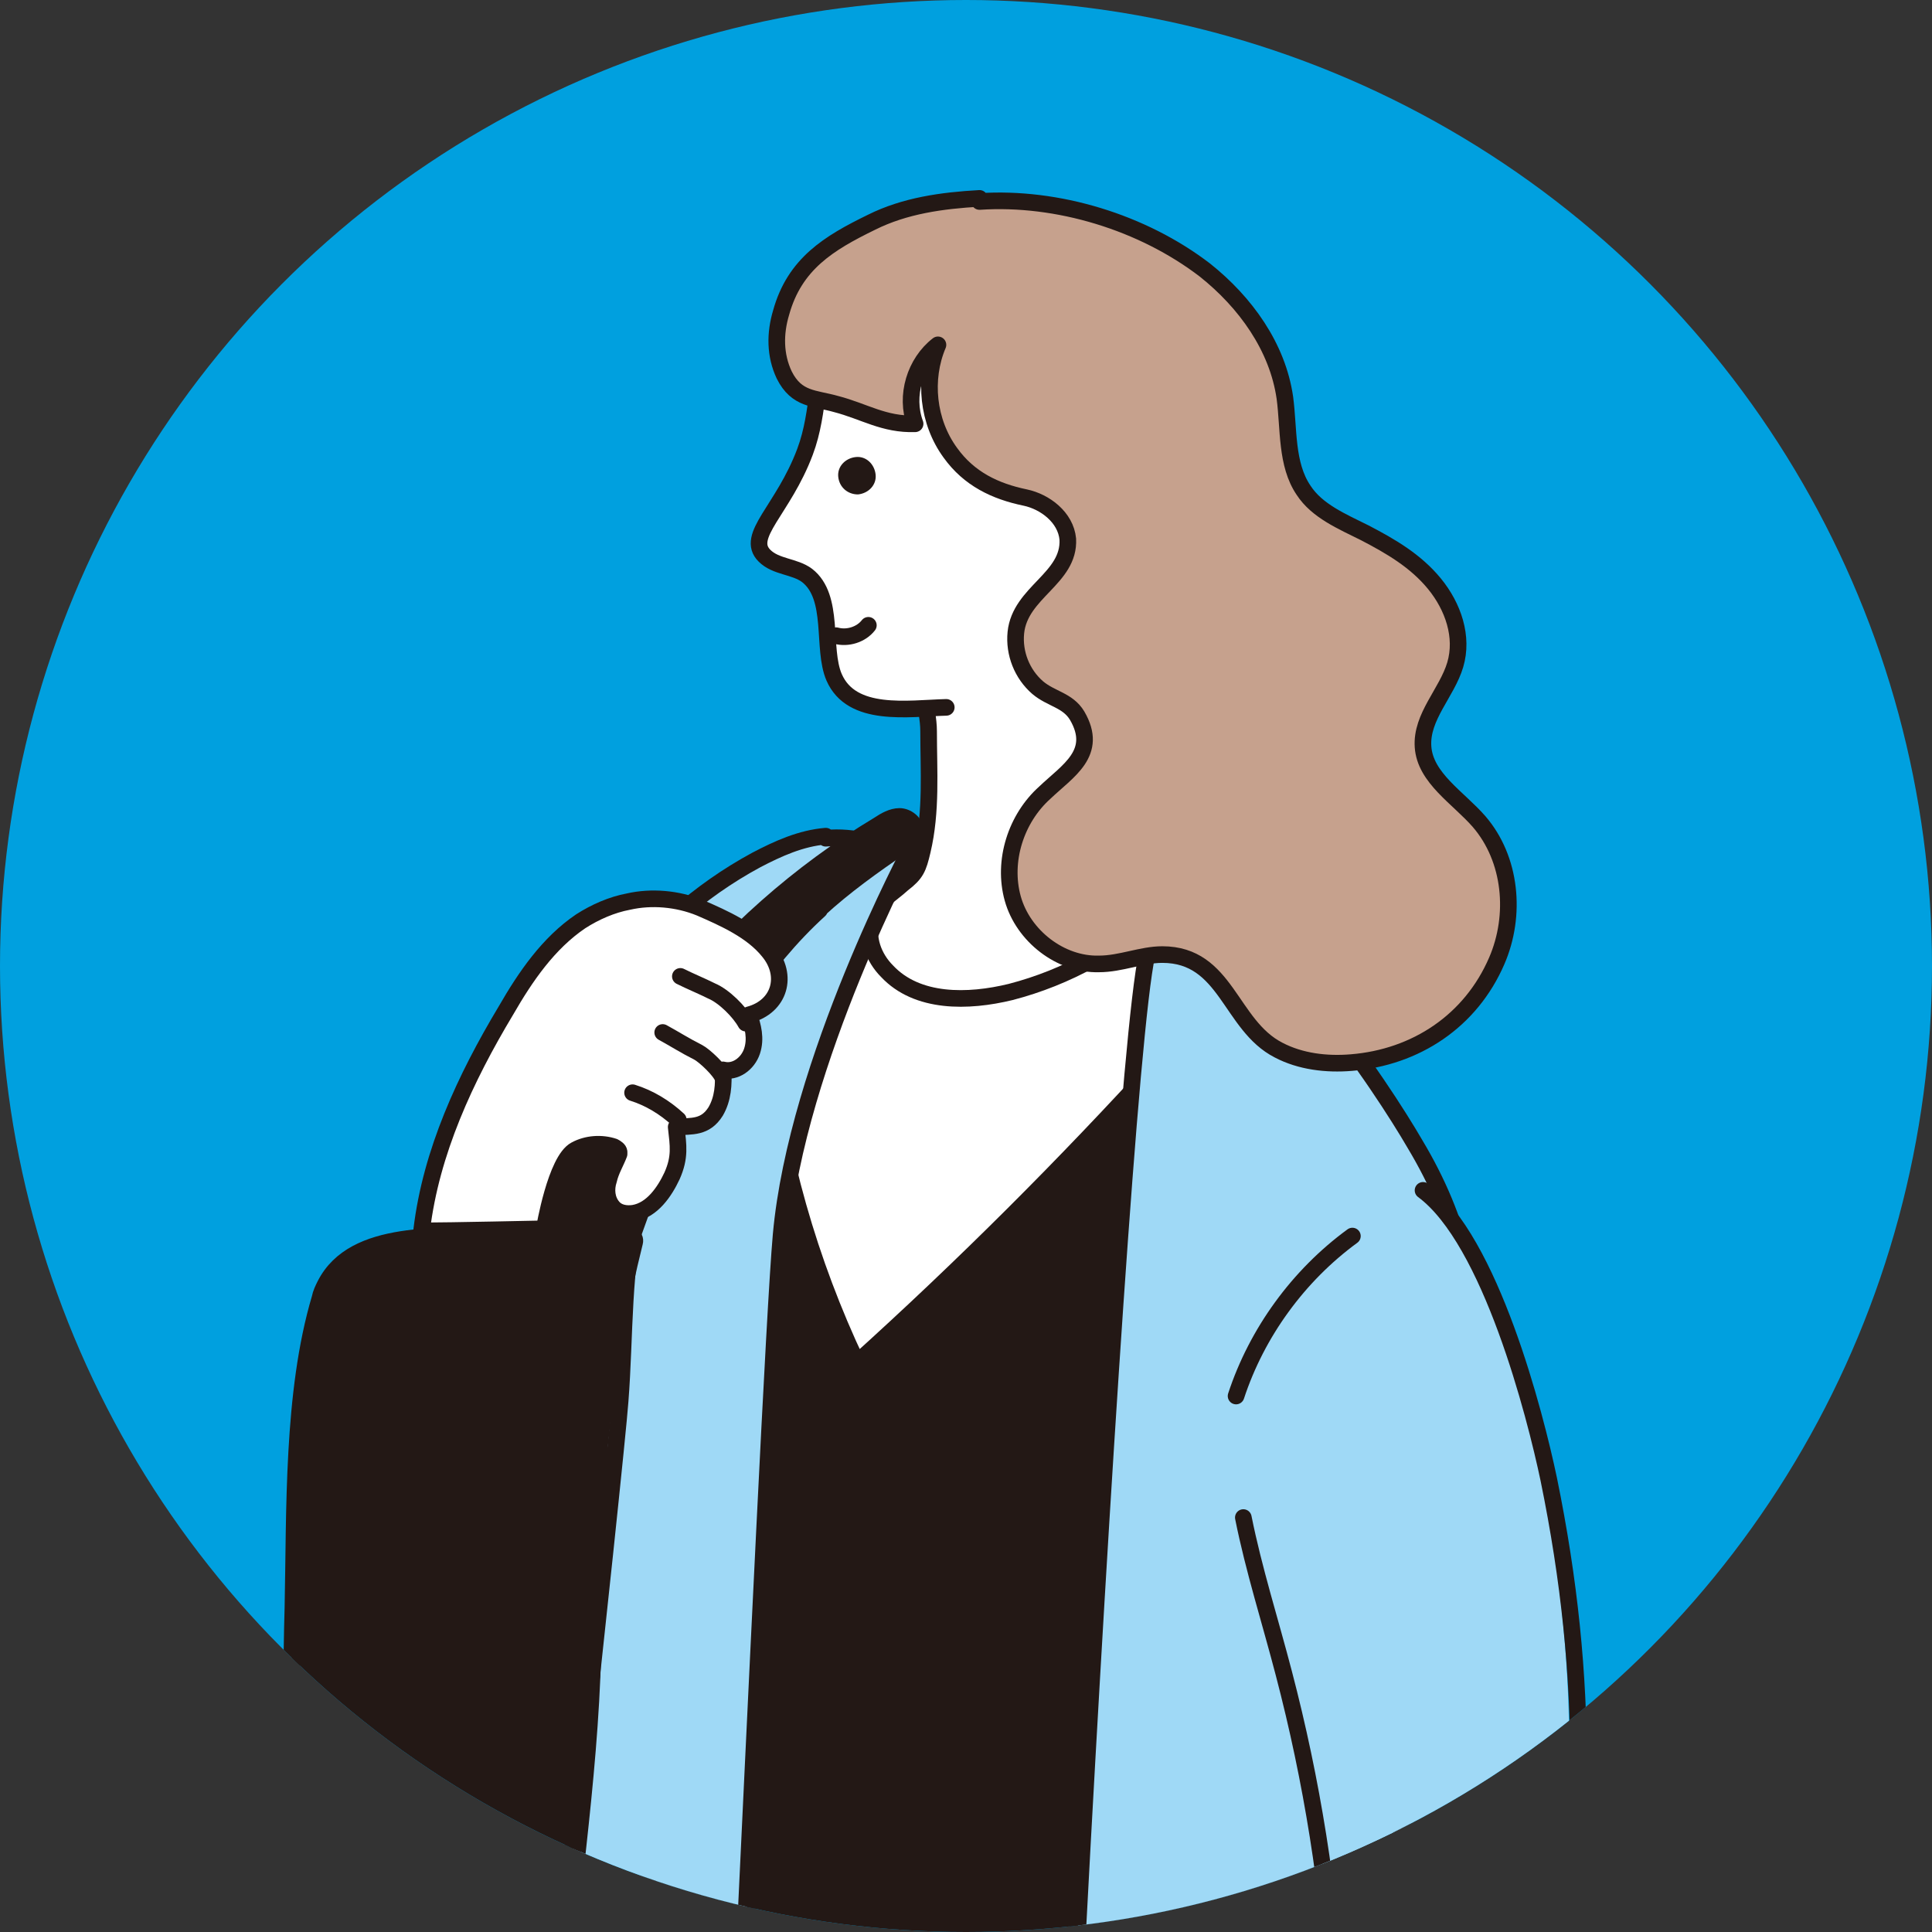
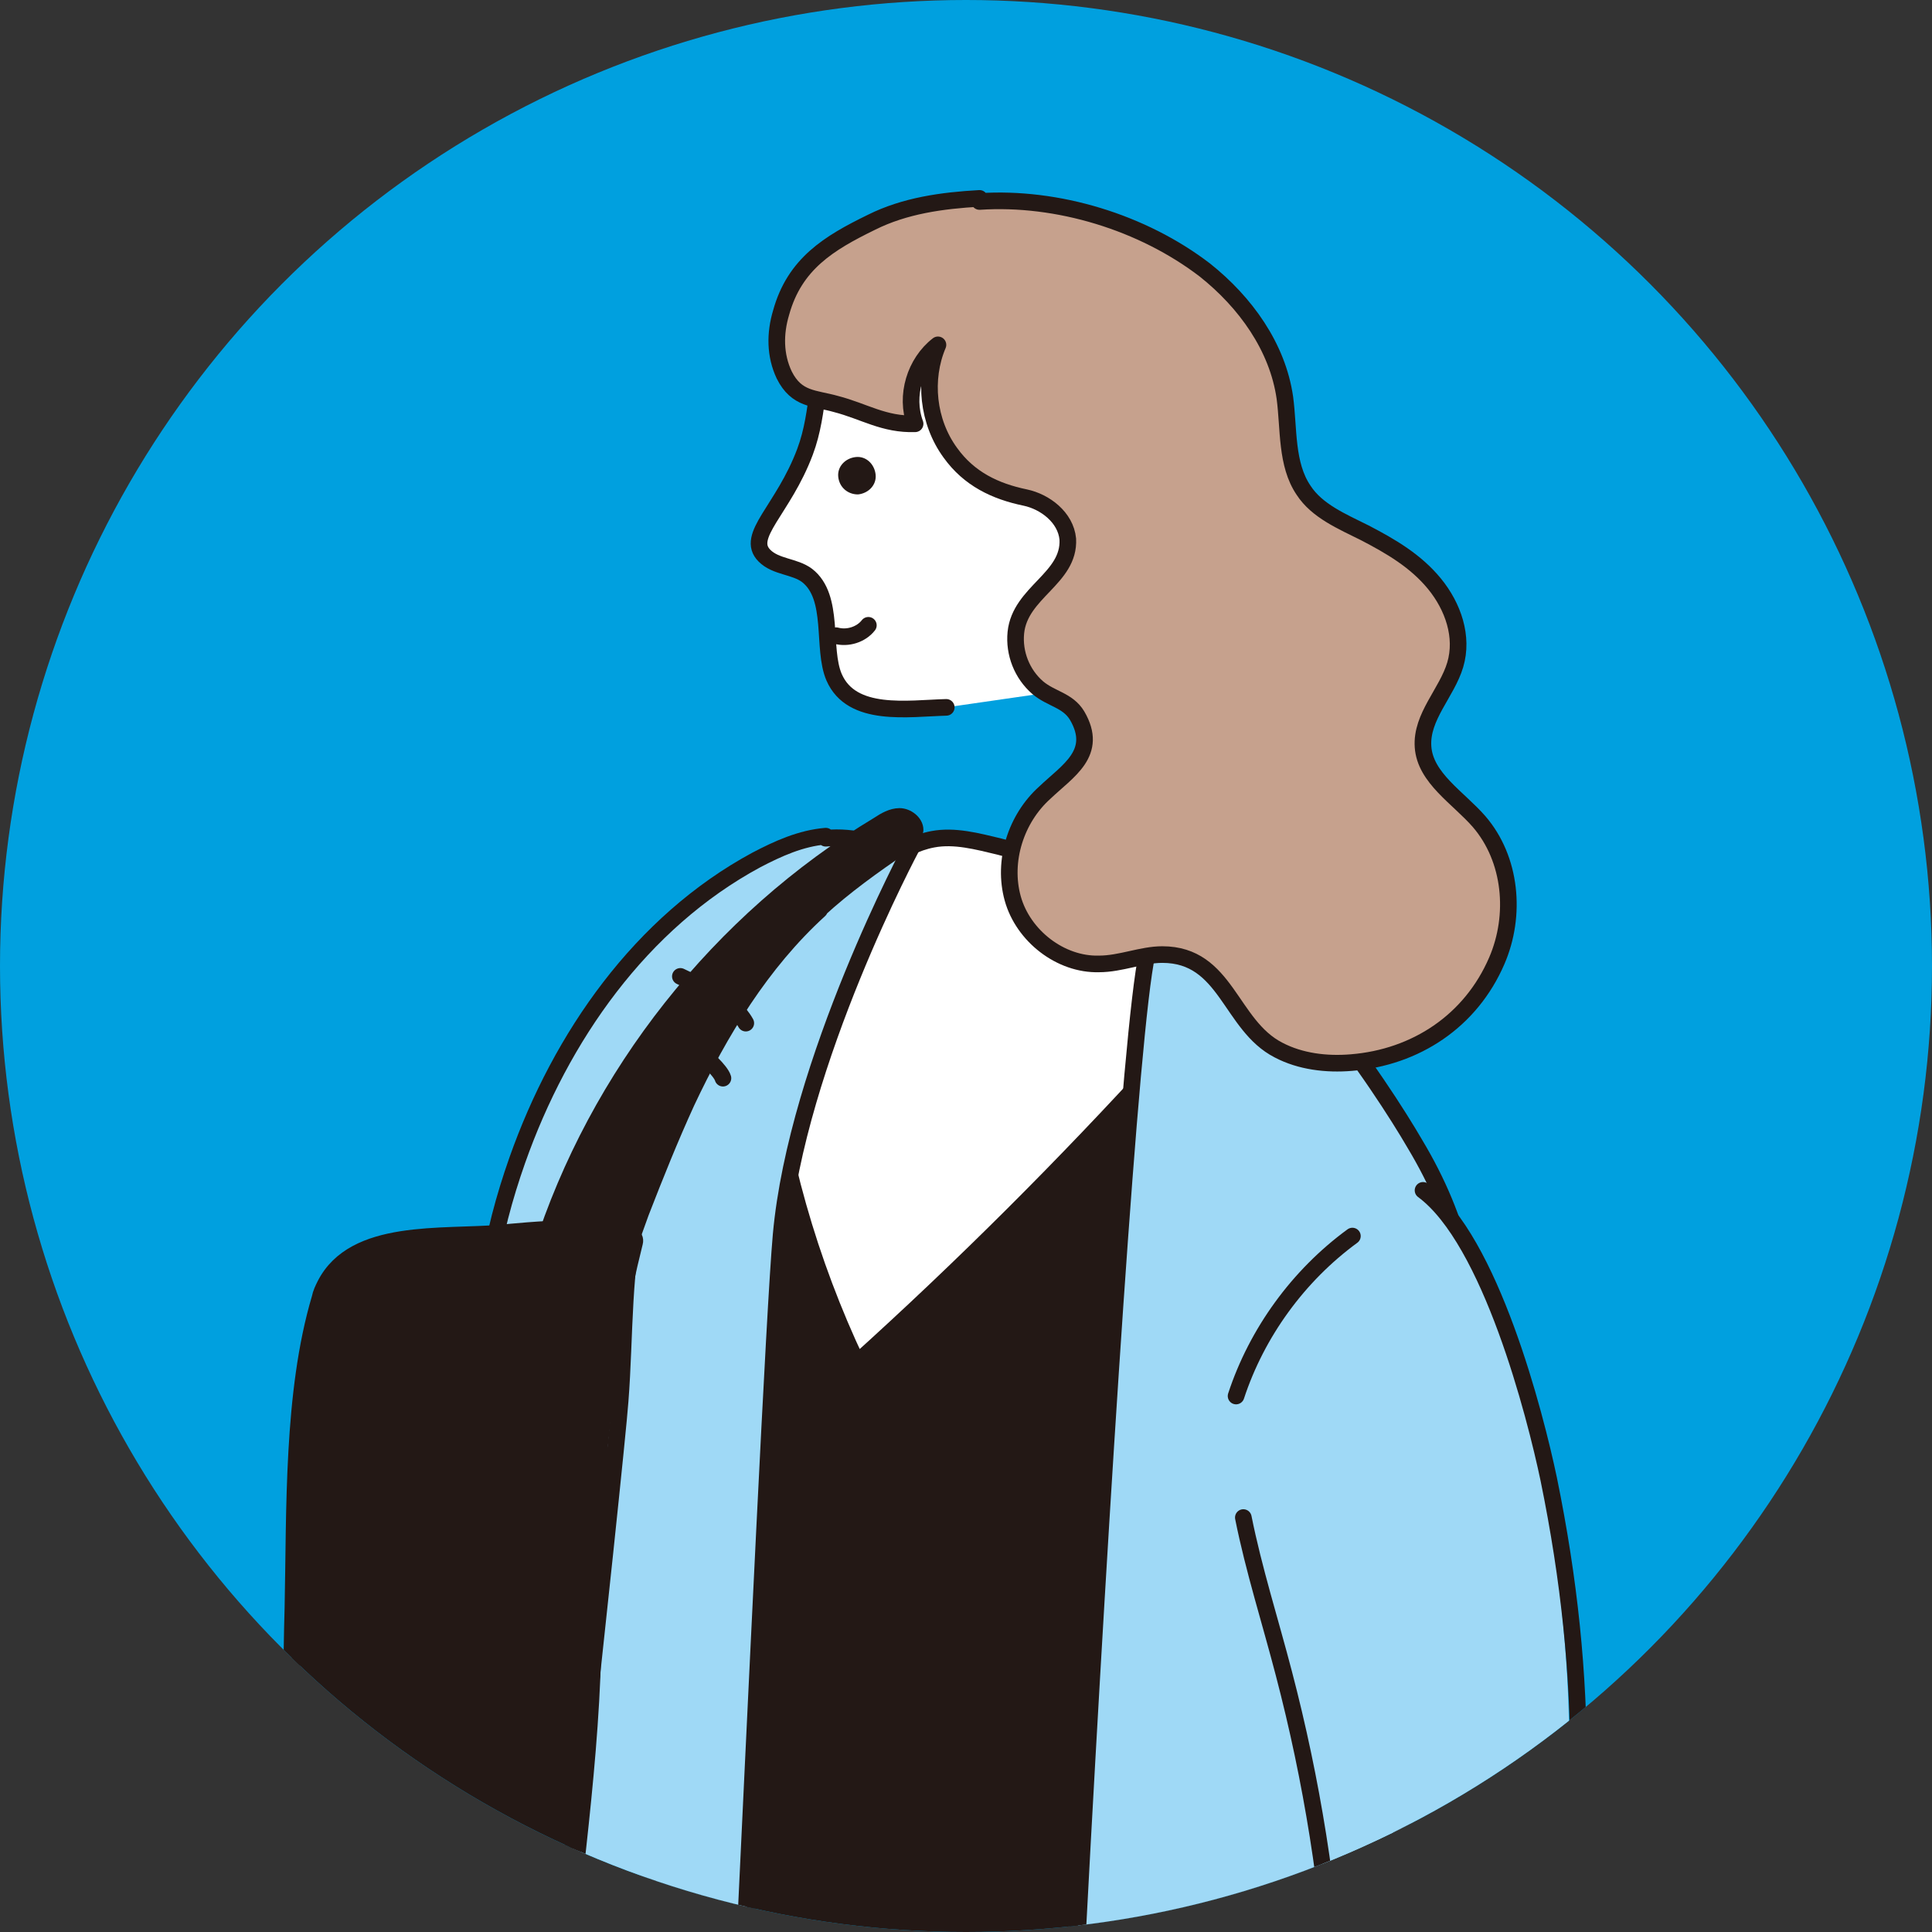
<svg xmlns="http://www.w3.org/2000/svg" id="_レイヤー_2" version="1.1" viewBox="0 0 186 186">
  <rect x="0" y="0" width="186" height="186" fill="#333333" stroke="none" />
  <defs>
    <style>
      .st0 {
        fill: #c6a18d;
      }

      .st0, .st1, .st2, .st3, .st4 {
        stroke: #231815;
        stroke-linecap: round;
        stroke-linejoin: round;
        stroke-width: 1.6px;
      }

      .st5, .st4 {
        fill: none;
      }

      .st1, .st6 {
        fill: #fff;
      }

      .st2, .st7 {
        fill: #231815;
      }

      .st3, .st8 {
        fill: #9fd9f6;
      }

      .st9 {
        fill: #00a0df;
      }

      .st10 {
        clip-path: url(#clippath);
      }
    </style>
    <clipPath id="clippath">
      <circle class="st5" cx="93" cy="93" r="93" />
    </clipPath>
  </defs>
  <g id="bg02">
    <circle class="st9" cx="93" cy="93" r="93" />
    <g class="st10">
      <g>
        <path class="st3" d="M79.5,80.5c-2.4.2-4.6,1.2-6.7,2.3-11.1,6-18.8,17-23,28.9-2.5,7.1-4,14.8-2.7,22.3.4,2.2,1.1,4.6,2.8,6,1.6,1.3,3.8,1.6,5.8,1.2,2-.4,3.8-1.4,5.5-2.5,3.1-2.1,5.9-4.5,8.6-7.1,8-8,14.3-17.6,18.5-28.1,1.8-4.6,3.2-9.4,2.8-14.3-.5-5.6-6.2-9-11.6-8.5h0Z" />
        <path class="st1" d="M116.8,103.9c-.5-4.8-1.7-9.2-1-14,.6-4.1-3.2-4.2-6.3-5-4.4-1.1-8.9-2.2-13.3-3.4-2.1-.5-4.3-1.1-6.4-.7-1.6.3-3.1,1.1-4.4,2-6,4-10.3,10-13.2,16.6-4.3,10-6.2,20.8-7.2,31.6-.9,11.4-6.3,26.4,8.8,29.9,4,.9,8.1,1.8,12.3,1.9,5.3,0,10.4-1.2,15.6-2.5,4.4-1.1,8.8-2.3,12.6-4.8,6.1-4.1,6.2-8.6,5.6-15.1-.4-4.8-.8-9.5-1.2-14.3-.6-7.4-1.2-14.8-1.9-22.2h0Z" />
        <path class="st1" d="M121.8,345.7c-1.1,1.6-2.4,3.1-3.5,4.6-3.1,4-6.7,7.6-10.7,10.8-2.9,2.3-6.4,4.9-6.3,8.6,0,3,2.8,5.5,5.8,6.2,3,.7,9.3-2.7,12-4.1,12.2-6.4,22.1-15.1,24.7-20.2.6-1.1,1.1-2.2,1.2-3.4,0-1.3-.5-2.6-1-3.8-2.9-6.8-5.2-13-5.9-20.3-.2-2.5-1-5.1-2.9-6.7-1.7-1.4-4-1.7-6.2-1.3-2.4.4-4.9,1.6-5.9,3.8-.7,1.4-.7,3.1-.6,4.6,0,2.3.4,4.6.8,6.9.4,2.3,1,4.6,1.1,7,0,2.7-1.1,5.1-2.6,7.2h0Z" />
        <path class="st2" d="M118.8,353.3c-1.2-.5-2.7,0-3.9,1-2.3,2.1-4.6,4.1-6.7,6.4-1.7,1.9-4.1,3.1-5.8,5-1.5,1.7-2,4.4-1.1,6.5,3.5,8.6,15,.7,19.7-2.1,8.6-5.2,17.1-10.7,22.8-18.5.7-1,1.1-2.2,1.2-3.4,0-1.3-.5-2.6-1-3.8-1.2-2.9-1.5-5.5-2.3-4.1-3.9,6.6-12.4,14.1-19.3,17.5-.4-1.4-2.8-4.1-3.7-4.5h0Z" />
        <path class="st1" d="M121.2,357.2c-.2-.2-.3-.3-.6-.5-2-1.5-6.3-5-8.6-2.1-.7,1-2.3,2.3-1.5,3.6.3.5.8.9,1.2,1.2,1.8,1.3,3.7,2.5,5.6,3.7.2.1.4.2.7.3,1.4.3,2.9-1.5,3.5-2.6.9-1.4.7-2.6-.3-3.7h0ZM117.9,358.9c0,.2,0,.4-.2.5-.1.1-.3.1-.4,0-.3,0-.6-.3-.9-.5-.3-.2-.6-.4-.9-.6-.4-.3-1.1-1-.4-1.4.5-.3,1.5.6,1.8.8.5.3,1,.6,1.1,1.2h0Z" />
        <path class="st1" d="M60.6,357.9c-1.4,1.4-2.9,2.6-4.3,3.8-3.8,3.4-8,6.2-12.6,8.5-3.3,1.7-7.2,3.6-7.8,7.3-.5,3,1.7,5.9,4.5,7.2s9.7-.8,12.6-1.7c13.2-3.9,24.6-10.6,28.1-15,.7-.9,1.6-1.9,1.8-3.1.3-1.3,0-2.6-.2-3.9-1.6-7.2-2.6-13.7-1.9-21.1.2-2.5,0-5.2-1.6-7.1-1.4-1.7-3.6-2.4-5.8-2.5-2.4-.1-5.1.7-6.5,2.6-.9,1.3-1.3,2.9-1.5,4.4-.3,2.3-.5,4.6-.6,6.9,0,2.4.1,4.7-.3,7-.5,2.7-2,4.8-3.9,6.6h0Z" />
        <path class="st2" d="M56.2,364.8c-1.1-.7-2.7-.6-4,.2-2.6,1.6-5.3,3.2-7.8,5-2,1.5-4.6,2.2-6.7,3.8-1.8,1.4-2.8,3.9-2.3,6.2,1.8,9.1,14.6,3.5,19.8,1.7,9.5-3.4,18.8-7.2,25.9-13.8.9-.8,1.6-1.9,1.8-3.1.3-1.3,0-2.6-.2-3.9-.7-3-.4-5.7-1.4-4.5-5.1,5.7-14.9,11.4-22.3,13.4-.1-1.4-2-4.5-2.8-5.1h0Z" />
        <path class="st2" d="M62.5,179.8c-.1,1.6-.3,3.1-.4,4.4-2.1,15.3-4.5,30.6-6.8,45.9-4.8,31.4-7.4,63-10.2,94.7-.3,3.6-.6,7.4,1,10.6,1.3,2.5,3.6,4.4,6,5.9,9,5.3,20.9,5.1,29.8-.3,2.1-1.3,4.2-3,5.1-5.3.7-1.7.8-3.6.9-5.5.3-8.1-.8-16.5,0-24.5.9-9.5,3.5-19.4,3.5-28.9-.8,9.8,0,19.8,1.3,29.5,1.5,10.9,6.7,21.7,10.2,32.2.6,1.8,1.3,3.7,2.9,4.6,1.1.6,2.5.7,3.8.7,11.7-.2,22.5-6.2,31.6-13.5,2.3-1.8,4.6-3.9,5.7-6.6,2-4.6.2-9.8-1.7-14.5-3.3-8.1-7.1-16.1-11.2-23.8-3.8-7.1-8.9-13.2-7.3-21.8,1.1-5.5,2.2-11.1,3.2-16.6,2-11.2,4.3-22.6,5.1-34,.6-8.5.7-18.1-1.1-26.5-5.8-26.9-12.5-54-16.3-81.4-.3-2.2-1.4-5-3.6-4.6-.9.2-1.6.9-2.2,1.5-9.3,10.2-19,19.9-29.3,29.2-4.6-9.7-7.6-20.2-8.7-30.8-9.7,13.4-8.1,32.3-8.2,48.1,0,10.8-2.2,20.7-3,31.1h0Z" />
-         <path class="st1" d="M89,66.9c.1,1.2.4,2.3.4,3.5,0,3.8.3,7.7-.6,11.5-.4,1.7-.6,2.2-1.9,3.2-1.2,1.1-2.5,1.7-3,3.4-.5,1.8.2,3.7,1.5,5,2.9,3.1,7.8,3,11.9,2,5.4-1.4,10.5-4.2,14.6-8.1,3-2.9,1.8-3.6-.2-6.4-1.8-2.5-2.9-5.5-3.4-8.6-.2-1.7-.4-3.6-.2-5.3.1-1.5.5-2.4,0-4-.9-2.7-3.1-5-5.8-6.1-3.5-1.3-7.7-.5-10.4,2.1-1.4,1.4-2.4,3.2-2.8,5.2-.2.9-.2,1.7,0,2.6h0Z" />
        <path class="st3" d="M114.1,88.3c-1.3.3-2.4,1.1-3.4,2.7-2.8,4.7-11.1,167.5-10.2,174.1,10.4,4.4,22.2,5.5,33.3,2.9,1.7-.4,3.4-.9,4.5-2.3,1.2-1.5,1.1-3.7,1-5.6-1.4-22.1-3.4-44.4-4.1-66.5-.5-14.5-.8-31.5,2.9-45.6,1.2-4.7,3.4-9.7,3.7-14.6.4-8.8-1.1-15.8-5.6-23.3-2.9-5-14.8-23.4-22-21.9h0Z" />
        <path class="st4" d="M142.9,218.8c-4.4,1.9-9.7,2-14.2.2" />
        <path class="st6" d="M133.1,207.9c-1.3.2-2.6.8-3.4,1.8-2.6,3.1-2.5,8.3-4.3,11.9-2,4-4.5,7.8-5.3,12.3-.7,4.1-.7,5.5-1.8,11.3-.2,1.3-1.2,3.6-.5,4.7.6.9,1.9,1.1,2.8.6.9-.5,1.6-1.4,2.1-2.4.9-1.7,1.4-3.7,1.6-5.6.5,2.3.6,6.9,3.4,7.8,1,.3,2.1,0,2.8-.8.2-.2.5-.6.9-.4.1,0,.2.2.3.3.8.8,2.2.9,3.1.2.5-.4.9-1.1,1.5-1.1.3,0,.6.1.9.2,1.1.3,2.3,0,3.1-.9.2-.3.5-.6.8-.9.3-.2.7-.3,1.1-.5,3-1,3-4.9,3.3-7.5.4-3.6.3-7.2,0-10.7-.4-3.5-1.2-6.8-.7-10.2.4-3-.6-6.2-3.2-7.9-.9-.6-1.9-1-2.9-1.4-1.5-.5-3-.9-4.6-.9-.3,0-.5,0-.8,0h0Z" />
        <path class="st4" d="M128,212.6c-.3,3.1-1,6-2.5,9-2,4-4.5,7.8-5.3,12.3-.7,4.1-.7,5.5-1.8,11.3-.2,1.3-1.2,3.6-.5,4.7.6.9,1.9,1.1,2.8.6.9-.5,1.6-1.4,2.1-2.4.9-1.7,1.4-3.7,1.6-5.6.5,2.3.8,7.5,4,7.8,1.2.1,2.4-.8,2.7-1.9.4,1,1.3,1.8,2.4,1.9,1.1.2,2.2-.5,2.5-1.5.9.7,2.1.9,3.2.6,1.1-.3,1.9-1.2,2.3-2.2,1.2,0,1.9-1.1,2.8-1.9,2.4-2.3,1.4-13.9,1.1-16.9-.3-2.9-2.1-5.9-1.9-8.8,0-1,.3-1.9.6-2.9.4-1.4,1-1.9.3-3.2-.8-1.2-2-2.2-3.2-3-1-.7-2.1-1.3-3.2-1.7-1-.3-2.1-.5-3.2-.5-2-.1-4.2,0-5.6,1.4-.9.9-1,1.8-1.1,3.1h0Z" />
        <path class="st4" d="M130.9,243.4c.2,1.8.2,3.6,0,5.4" />
        <path class="st4" d="M136.1,243.1c.2,1.8.2,3.6,0,5.4" />
        <path class="st4" d="M141.2,241.9c.2,1.8.2,3.6,0,5.4" />
        <path class="st8" d="M119,130.9c-1.6,10.1,2,20.2,4.6,30.1,2.7,10.3,4.4,20.9,5,31.5.3,5.3.4,10.7.1,16,0,2.3-1.8,8.4.8,9.6,2.8,1.3,6,1.2,9.1,1,.9,0,1.9,0,2.7-.4,2.2-.8,2.9-3.1,3.5-5.2,1.5-5.1,2.6-10.4,3.5-15.7,3.4-19.6,4-36.5,0-55.9-1.6-7.5-6.6-30.2-16.1-28.7-7.9,1.2-12.2,10.1-13.4,17.6Z" />
        <path class="st4" d="M119.7,146.1c1,5,2.6,10,3.9,15,2.7,10.3,4.4,20.9,5,31.5.3,5.3-1.1,24.7-1.1,24.7,4.4,1.8,10.2,2.5,14.8,1.3l1.9-.4c.5-1.6,1.2-3.1,1.6-4.6,1.5-5.1,2.6-10.4,3.5-15.7,3.4-19.6,3.8-36-.2-55.5-1.3-6.2-5.6-23-12.1-27.8" />
        <path class="st4" d="M130.2,119c-5.2,3.8-9.2,9.3-11.2,15.4" />
        <path class="st1" d="M57.8,369.1c-.1-.2-.3-.4-.5-.6-1.7-1.9-5.3-6.2-8.1-3.7-.9.8-2.7,1.8-2.2,3.3.2.5.6,1,1,1.4,1.5,1.6,3.2,3.2,4.8,4.7.2.2.4.3.6.4,1.3.5,3.1-.9,4-1.8,1.1-1.2,1.2-2.4.4-3.7h0ZM54.2,370.2c0,.2,0,.4-.2.4-.1,0-.3,0-.5,0-.3-.1-.6-.4-.8-.6l-.8-.8c-.3-.3-.9-1.2-.2-1.5.5-.2,1.3.8,1.7,1.1.4.4.8.8.8,1.4h0Z" />
        <path class="st6" d="M108.3,65.7c0-2,.2-4.1,1.2-5.8.8-1.5,2.1-2.7,3.3-4,3.9-4.3,6.1-10.3,5.4-16-1.6-12.5-17.7-20.4-29-16-3.8,1.5-7.1,4.2-8.9,7.9-1.9,3.9-1.3,7.7-2.8,11.7-2.1,5.6-5.8,8.1-3.9,10,1.1,1.1,2.9,1,4.1,1.9,2.7,2.1,1.4,7,2.6,9.8,1.7,3.9,7.1,3,10.8,2.9,0,0,17.3-2.5,17.3-2.5Z" />
        <path class="st4" d="M108.3,65.7c0-2,.2-4.1,1.2-5.8.8-1.5,2.1-2.7,3.3-4,3.9-4.3,6.1-10.3,5.4-16-1.6-12.5-17.7-20.4-29-16-3.8,1.5-7.1,4.2-8.9,7.9-1.9,3.9-1.3,7.7-2.8,11.7-2.1,5.6-5.8,8.1-3.9,10,1.1,1.1,2.9,1,4.1,1.9,2.7,2.1,1.4,7,2.6,9.8,1.7,3.9,7.1,3,10.8,2.9" />
        <path class="st0" d="M94.3,19.1c-3.6.2-7.2.7-10.4,2.3-4.1,2-7.4,4-8.7,8.7-.6,2-.6,4.1.3,6,1.2,2.4,2.9,2.2,5,2.8,2.7.7,4.6,2,7.6,1.9-1-2.7,0-5.9,2.2-7.6-1.4,3.3-1,7.4,1.2,10.4,1.8,2.5,4.3,3.7,7.2,4.3,1.9.4,3.9,1.9,4.1,4,.2,3.8-4.6,5.1-5,9-.2,2,.6,4,2.1,5.3,1.3,1.1,2.9,1.2,3.8,2.7,2.1,3.6-.9,5.3-3.1,7.4-2.8,2.5-4.1,6.6-3.1,10.2,1,3.6,4.6,6.4,8.3,6.3,2.1,0,4.1-.9,6.1-.9,6.2,0,6.5,6.8,11.2,9.2,2.1,1.1,4.6,1.4,7,1.2,6.2-.5,11.5-4,14-9.8,1.9-4.4,1.4-9.8-1.7-13.4-2-2.3-5.2-4.2-5.4-7.2-.2-2.9,2.3-5.2,3.1-7.9.8-2.7-.2-5.6-2-7.8-1.8-2.2-4.2-3.6-6.7-4.9-2.2-1.1-4.6-2.1-5.9-4.1-1.7-2.5-1.4-5.9-1.8-8.9-.7-4.9-3.8-9.2-7.7-12.3-6-4.6-14.2-7.1-21.7-6.6h0Z" />
        <path class="st7" d="M82.6,47.6c-1,0-1.8-.7-1.9-1.7s.7-1.8,1.7-1.9,1.8.7,1.9,1.7-.7,1.8-1.7,1.9Z" />
        <path class="st8" d="M61.5,115.7c-1.6,6.3-1.3,12.8-1.8,19.2-.4,5.6-8,76.1-11.9,106.1-.8,6.3-1.6,14.5-.8,20.9,6,.8,19.9,1.6,20.6.6,1-1.3,6.3-129,7.6-143.6,1.5-16.7,12.6-37.4,12.6-37.4,0,0-6.4,1-12.3,6.2-5.9,5.2-10.8,12.6-10.8,12.6l-3.2,15.5h0Z" />
        <path class="st4" d="M61.5,115.7c-1.6,6.3-1.3,12.8-1.8,19.2-.4,5.6-8,76.1-11.9,106.1-.8,6.3-1.6,14.5-.8,20.9,6,.8,19.9,1.6,20.6.6,1-1.3,6.3-129,7.6-143.6,1.5-16.7,12.6-37.4,12.6-37.4,0,0-6.4,1-12.3,6.2-5.9,5.2-10.8,12.6-10.8,12.6" />
        <path class="st4" d="M83.6,60.2c-.7.9-2,1.3-3.1,1" />
        <path class="st2" d="M38.6,197.5c3,.6,12.4,1.4,14.5-1.7.8-1.1.9-2.4,1-3.8,1.2-12.4,3.2-25.2,3-37.6-.2-11.6,1.2-23.6,4-34.8.6-2.3-11.8-1-12.8-.9-5.8.5-14.2-.5-17,5-.2.4-.4.8-.5,1.3-2.7,9.1-2.4,20.4-2.6,29.8-.3,10.3,0,20.6,1,30.9.2,2.3.5,4.6,1.6,6.6,1.6,2.9,4.8,4.6,8,5.2h0Z" />
-         <path class="st2" d="M78.8,87.6c2.5-2.3,5.3-4.3,8.1-6.2.5-.4,1.1-.8,1.2-1.5,0-.7-.8-1.3-1.5-1.3-.7,0-1.4.4-2,.8-15.3,9.2-27.1,24.1-32.5,41.1-.4,1.3-.8,2.9,0,4.1,1,1.7,3.7,1.7,5.2.4,2.3-1.8,3.4-5.6,4.4-8.3,1.4-3.6,2.8-7.1,4.4-10.6,3.2-6.8,7.2-13.4,12.8-18.5h0Z" />
-         <path class="st1" d="M40.6,118.4c.9-7.5,4.2-14.6,8.1-21.1,1.9-3.3,4.1-6.5,7.2-8.6,1.4-.9,3-1.6,4.6-1.9,2.2-.5,4.7-.3,6.9.6,2.3,1,5,2.2,6.6,4.2,1.9,2.3,1.1,5.3-1.9,6.1.4,1.1.7,2.3.3,3.5-.4,1.2-1.6,2.1-2.8,1.8.1,1.4,0,2.8-.7,4-1,1.6-2.3,1.4-3.8,1.5.2,1.8.4,2.9-.4,4.7-.7,1.5-1.9,3.3-3.7,3.6-.7.1-1.5,0-2-.6-.6-.7-.7-1.7-.4-2.6.2-.9.7-1.7,1-2.5,0,0,0-.2,0-.2,0-.2-.3-.4-.5-.5-1.2-.4-2.6-.3-3.7.3-1.9,1-3,7.6-3,7.6,0,0-9.3.2-11.8.2h0Z" />
+         <path class="st2" d="M78.8,87.6c2.5-2.3,5.3-4.3,8.1-6.2.5-.4,1.1-.8,1.2-1.5,0-.7-.8-1.3-1.5-1.3-.7,0-1.4.4-2,.8-15.3,9.2-27.1,24.1-32.5,41.1-.4,1.3-.8,2.9,0,4.1,1,1.7,3.7,1.7,5.2.4,2.3-1.8,3.4-5.6,4.4-8.3,1.4-3.6,2.8-7.1,4.4-10.6,3.2-6.8,7.2-13.4,12.8-18.5h0" />
        <path class="st4" d="M65.5,94c1,.5,2,.9,3,1.4,1.2.5,2.7,2,3.3,3.1" />
        <path class="st4" d="M63.8,99.4c1.1.6,2.2,1.3,3.4,1.9.6.3,2.2,1.8,2.4,2.5" />
        <path class="st4" d="M60.9,105.2c1.6.5,3.1,1.4,4.4,2.6" />
      </g>
    </g>
  </g>
</svg>